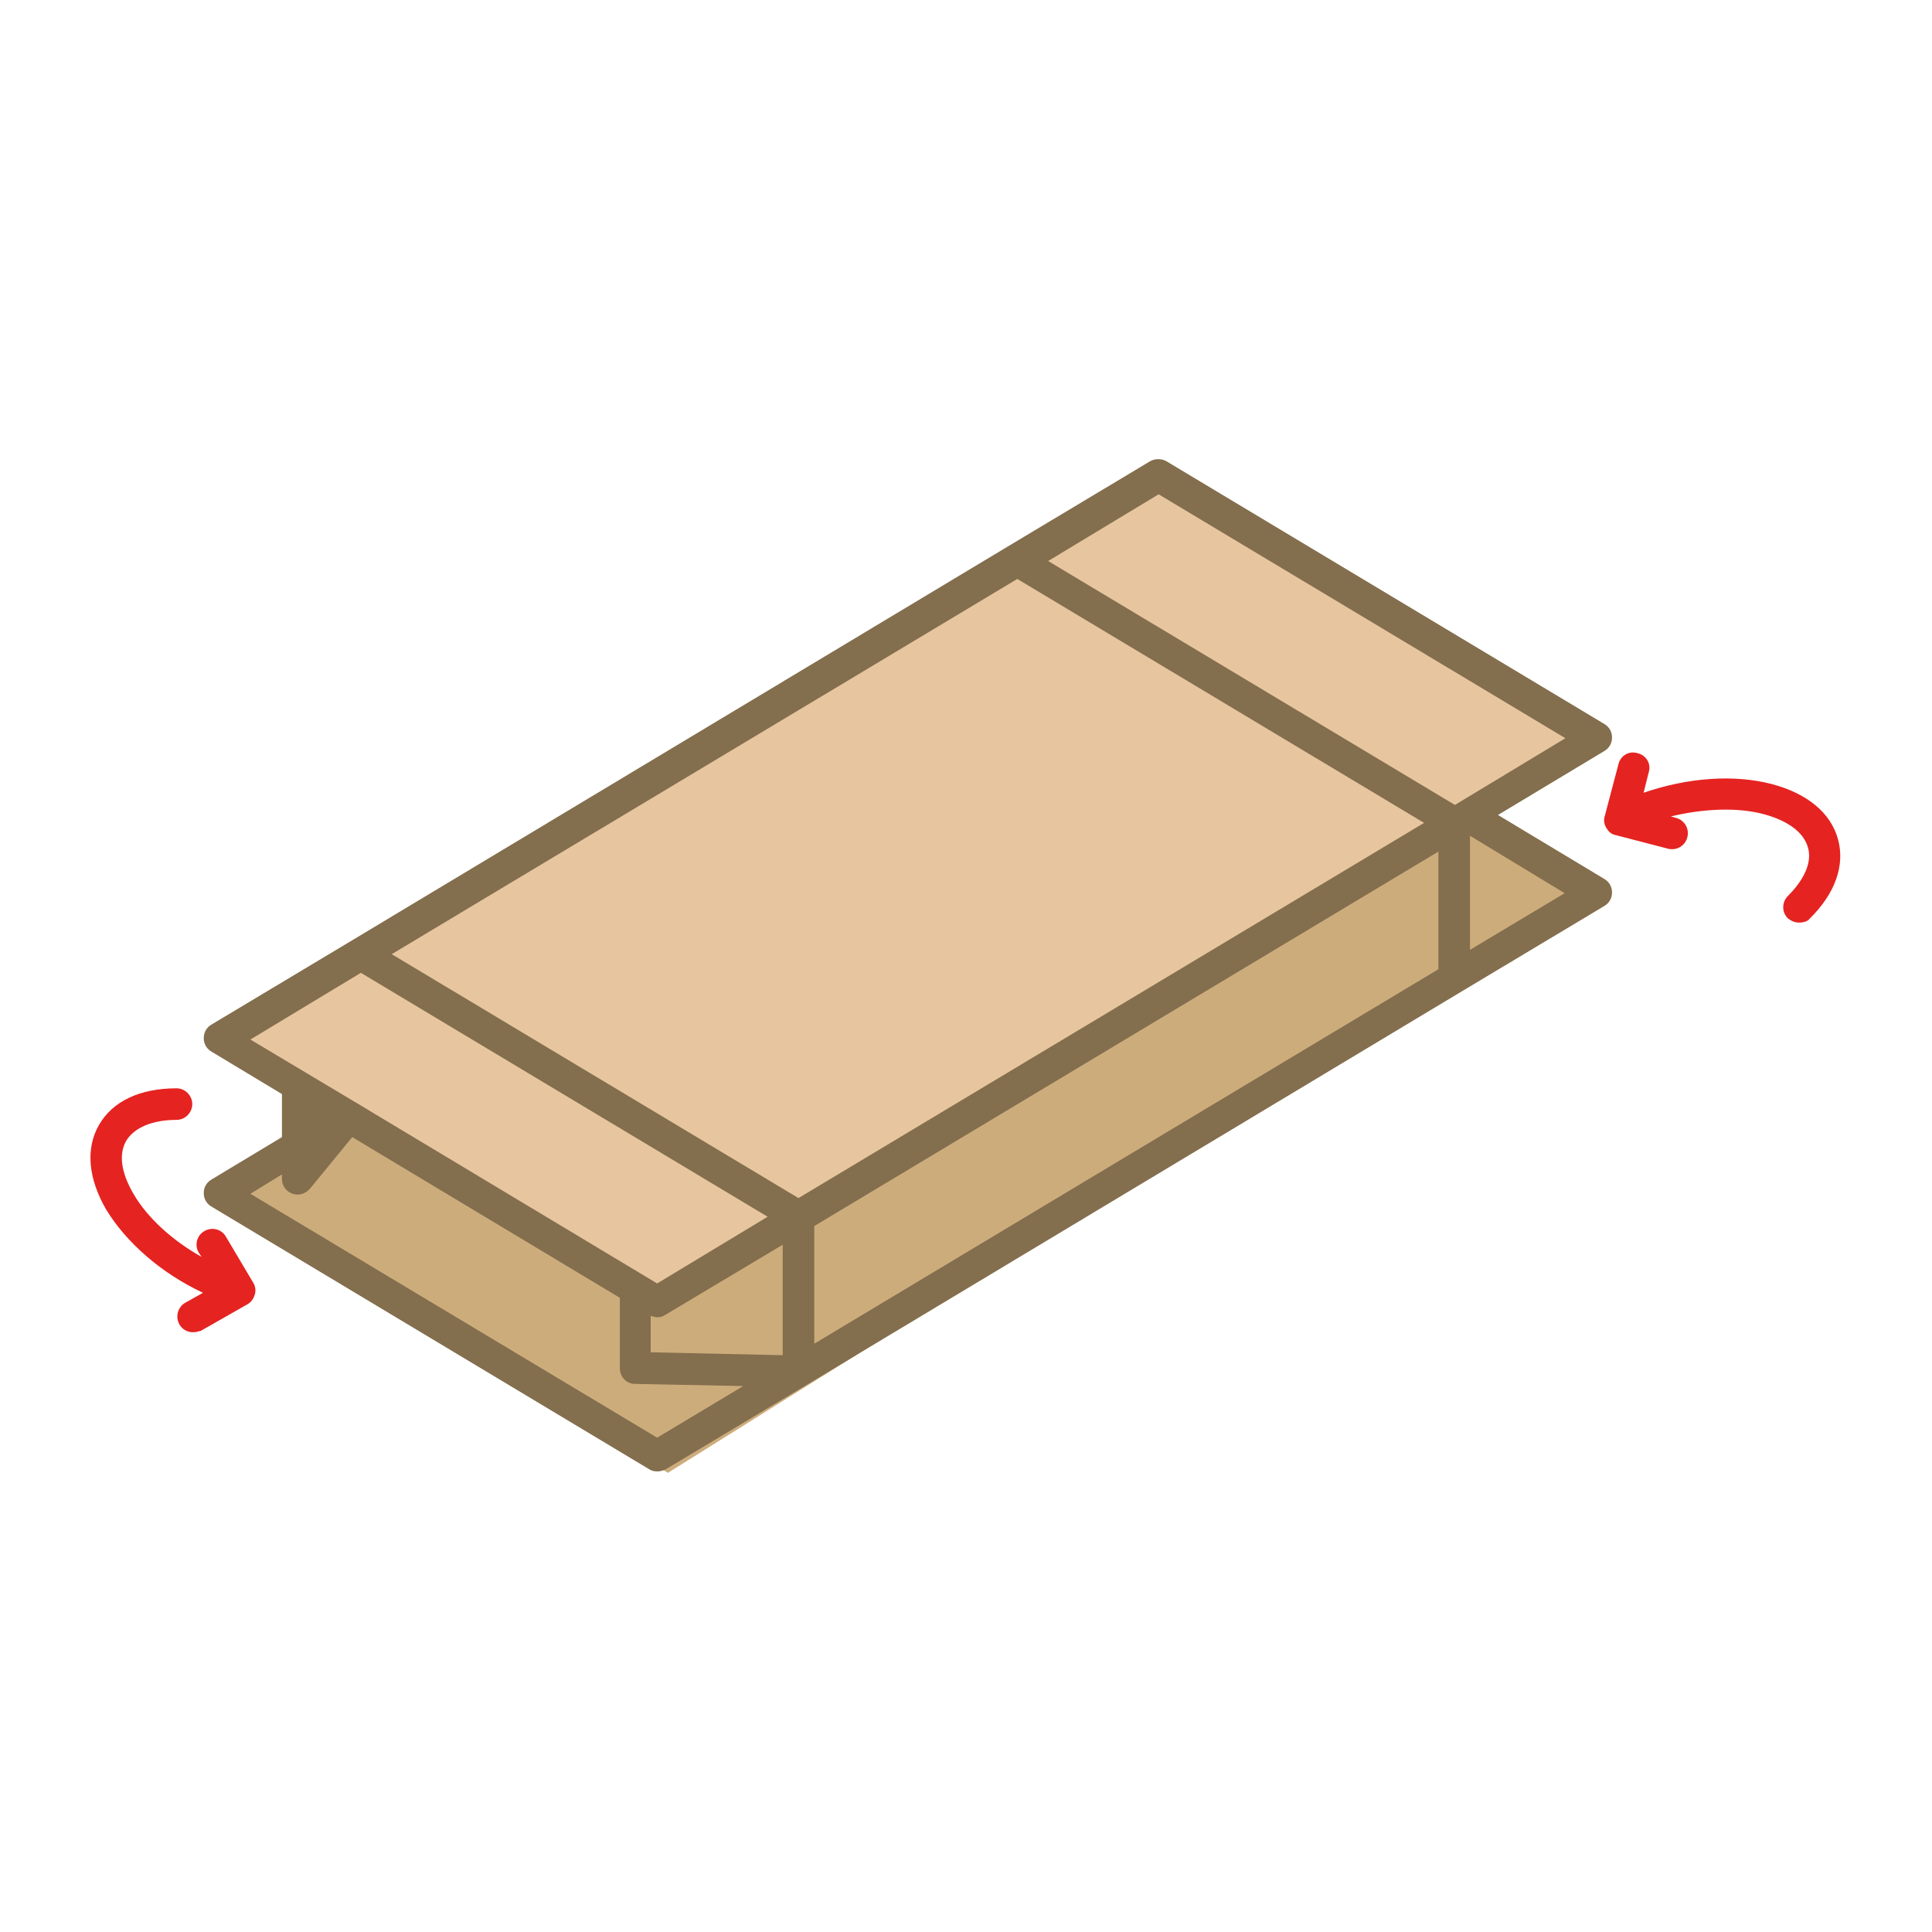
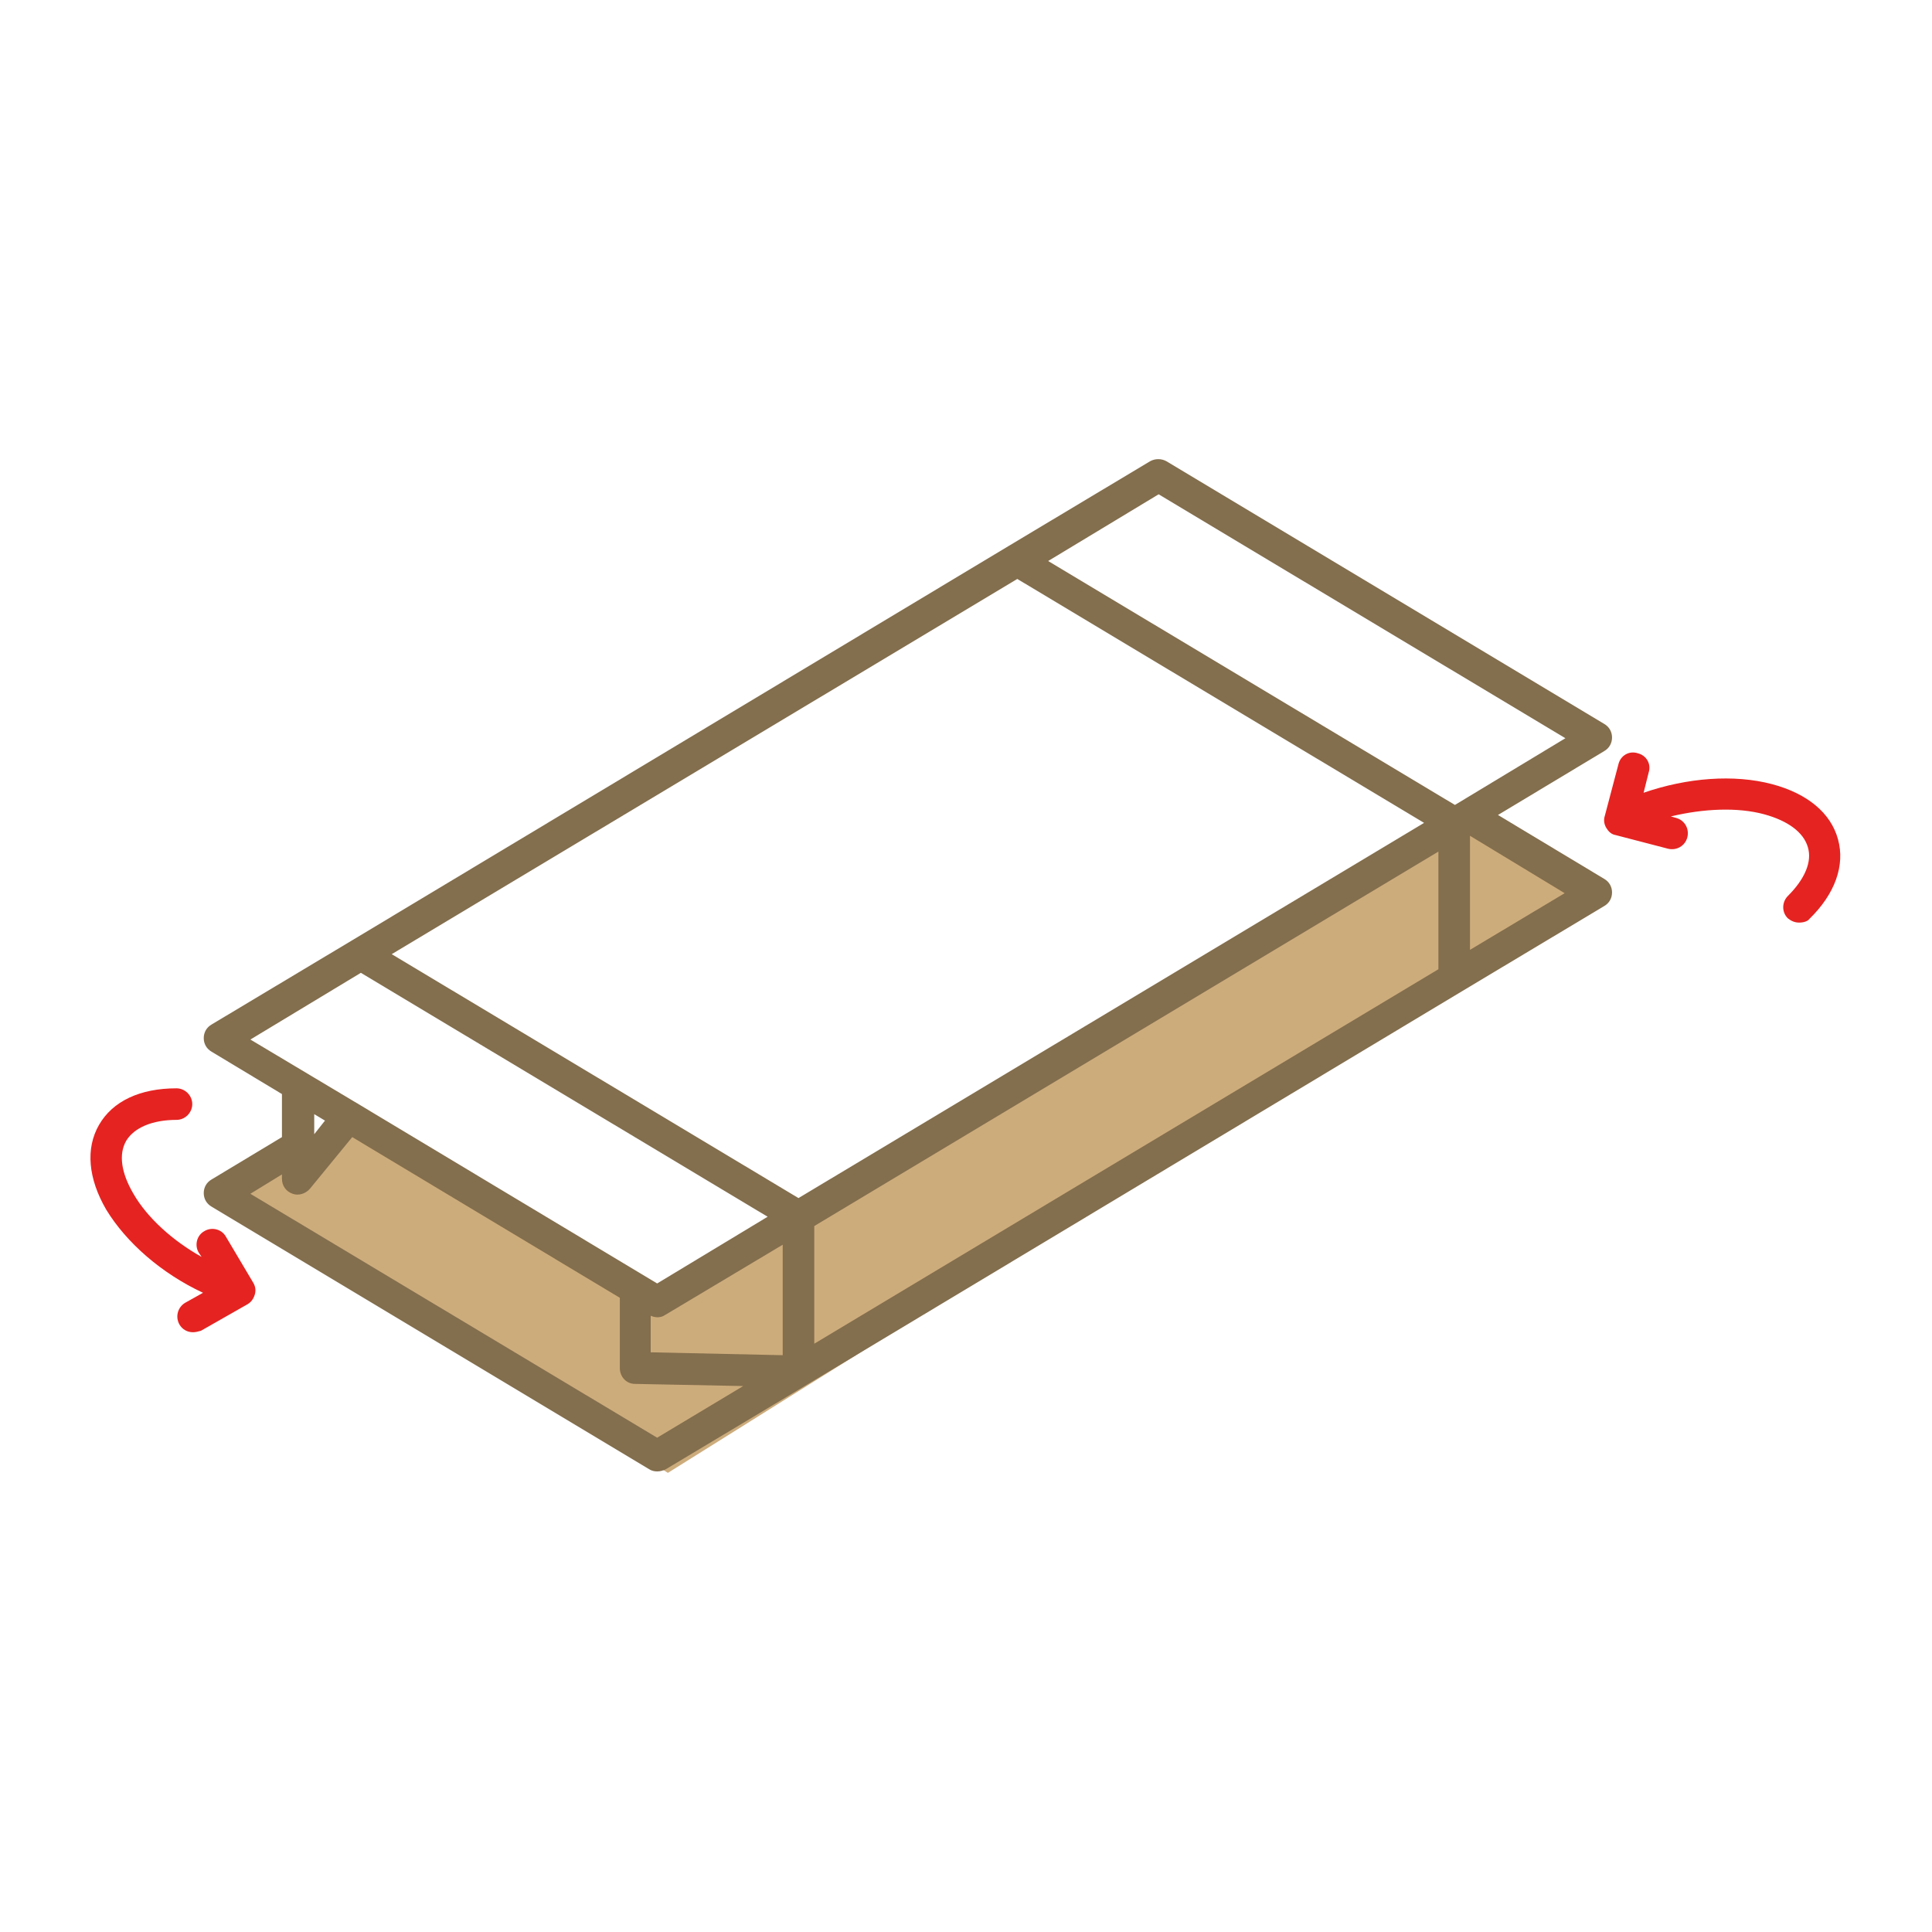
<svg xmlns="http://www.w3.org/2000/svg" version="1.1" id="Livello_1" x="0px" y="0px" viewBox="0 0 269.3 269.3" style="enable-background:new 0 0 269.3 269.3;" xml:space="preserve">
  <style type="text/css">
	.st0{fill:#E7C69F;}
	.st1{fill:#836E4D;}
	.st2{fill:#CDAC7C;}
	.st3{fill:#E52321;}
</style>
  <g>
    <g>
-       <polygon class="st0" points="30.7,144.8 91.3,182.3 222.4,102.9 161.5,66.3   " />
-     </g>
+       </g>
    <g>
-       <polygon class="st1" points="41.4,164.7 41.4,151.1 48.8,155.5   " />
-     </g>
+       </g>
    <g>
      <polygon class="st2" points="203.7,113 222.4,124.4 93.1,205.3 29.5,166.5 40.9,159.5 40.9,164.3 48.3,155 93.1,182.5   " />
    </g>
    <g>
      <path class="st1" d="M91.6,205.1c-0.4,0-0.8-0.1-1.1-0.3l-61-36.6c-0.7-0.4-1.1-1.1-1.1-1.9c0-0.8,0.4-1.5,1.1-1.9l9.8-5.9v-6    l-9.8-5.9c-0.7-0.4-1.1-1.1-1.1-1.9c0-0.8,0.4-1.5,1.1-1.9l19.7-11.8c0,0,0,0,0,0l91.4-54.9c0,0,0,0,0,0l19.7-11.8    c0.7-0.4,1.6-0.4,2.3,0l61,36.6c0.7,0.4,1.1,1.1,1.1,1.9c0,0.8-0.4,1.5-1.1,1.9l-14.8,8.9l14.8,8.9c0.7,0.4,1.1,1.1,1.1,1.9    c0,0.8-0.4,1.5-1.1,1.9l-19.7,11.8c0,0,0,0,0,0L112.5,193c0,0,0,0,0,0l-19.7,11.8C92.4,205,92,205.1,91.6,205.1z M34.9,166.4    l56.7,34l12-7.2l-15.1-0.3c-1.2,0-2.1-1-2.1-2.2v-9.8l-37.3-22.4l-5.9,7.2c-0.6,0.7-1.6,1-2.4,0.7c-0.9-0.3-1.5-1.1-1.5-2.1v-0.6    L34.9,166.4z M90.8,188.5l18.3,0.4v-15.4l-16.4,9.8c-0.6,0.4-1.3,0.4-2,0.1V188.5z M113.5,170.9v16.4l87-52.2v-16.4L113.5,170.9z     M49.8,153.8l41.8,25.1l15.4-9.3l-56.7-34l-15.4,9.3L49.8,153.8C49.7,153.7,49.8,153.7,49.8,153.8z M54.6,133l56.7,34l87.2-52.3    l-56.7-34L54.6,133z M43.8,155.3v2.8l1.5-1.9L43.8,155.3z M204.9,116.5v15.9l13.2-7.9L204.9,116.5z M146.1,78.2l56.7,34l15.4-9.3    l-56.7-34L146.1,78.2z" />
    </g>
    <g>
      <path class="st3" d="M26.9,185.7c-0.8,0-1.5-0.4-1.9-1.1c-0.6-1.1-0.2-2.4,0.8-3l2.5-1.4c-5.8-2.7-10.7-7-13.5-11.6    c-2.5-4.3-2.9-8.5-1-11.8c1.9-3.3,5.7-5.1,10.8-5.1c0,0,0,0,0,0c1.2,0,2.2,1,2.2,2.2c0,1.2-1,2.2-2.2,2.2c-3.4,0-5.9,1.1-7,2.9    c-1.1,1.9-0.7,4.5,1,7.4c1.9,3.3,5.4,6.5,9.5,8.8l-0.4-0.6c-0.6-1-0.3-2.4,0.8-3c1-0.6,2.4-0.3,3,0.8l3.8,6.4    c0.3,0.5,0.4,1.1,0.2,1.7c-0.2,0.6-0.5,1-1,1.3l-6.5,3.7C27.6,185.6,27.3,185.7,26.9,185.7z M250.8,128.6c-0.6,0-1.1-0.2-1.6-0.6    c-0.9-0.9-0.8-2.3,0-3.1c2.4-2.4,3.4-4.8,2.8-6.8c-0.6-2.1-2.8-3.7-6.1-4.6c-3.7-1-8.4-0.8-13,0.3l0.7,0.2    c1.2,0.3,1.9,1.5,1.6,2.7c-0.3,1.2-1.5,1.9-2.7,1.6l-7.3-1.9c-0.6-0.1-1-0.5-1.3-1c-0.3-0.5-0.4-1.1-0.2-1.7l1.9-7.2    c0.3-1.2,1.5-1.9,2.7-1.5c1.2,0.3,1.9,1.5,1.5,2.7l-0.7,2.8c6.1-2.1,12.6-2.6,17.9-1.2c4.9,1.3,8.2,4,9.2,7.7    c1,3.6-0.4,7.6-4,11.1C252,128.4,251.4,128.6,250.8,128.6z" />
    </g>
  </g>
</svg>